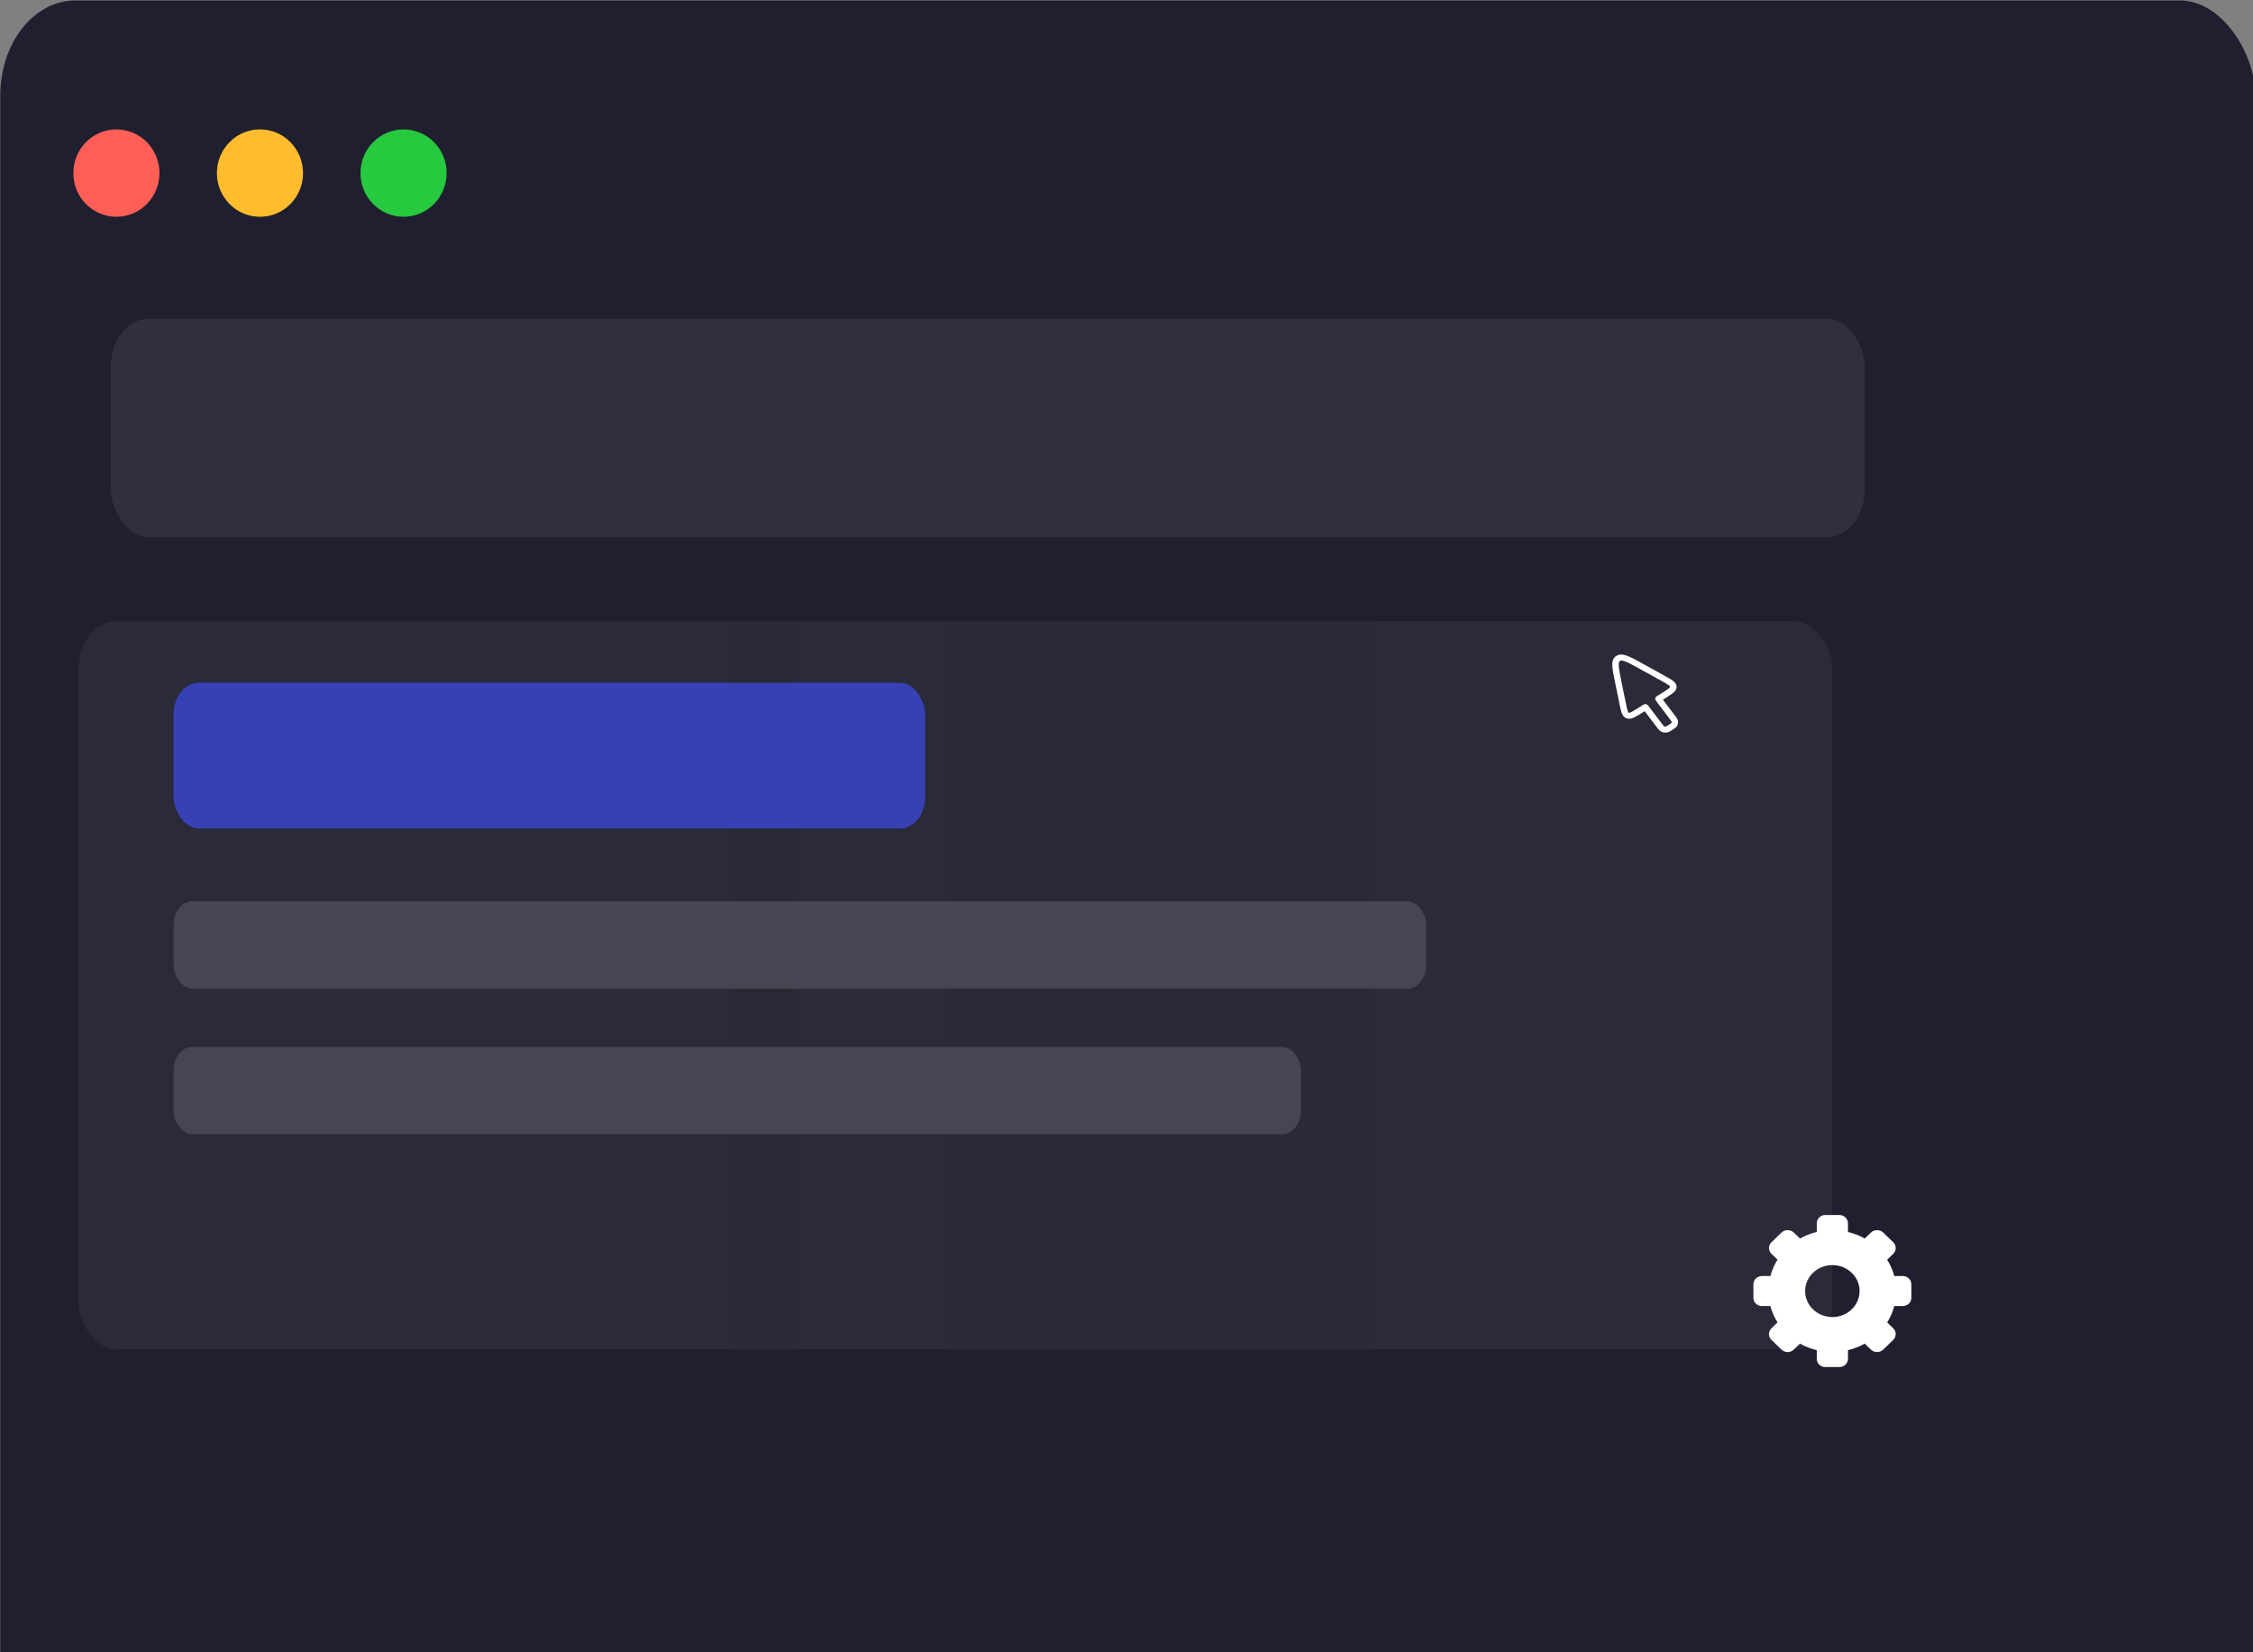
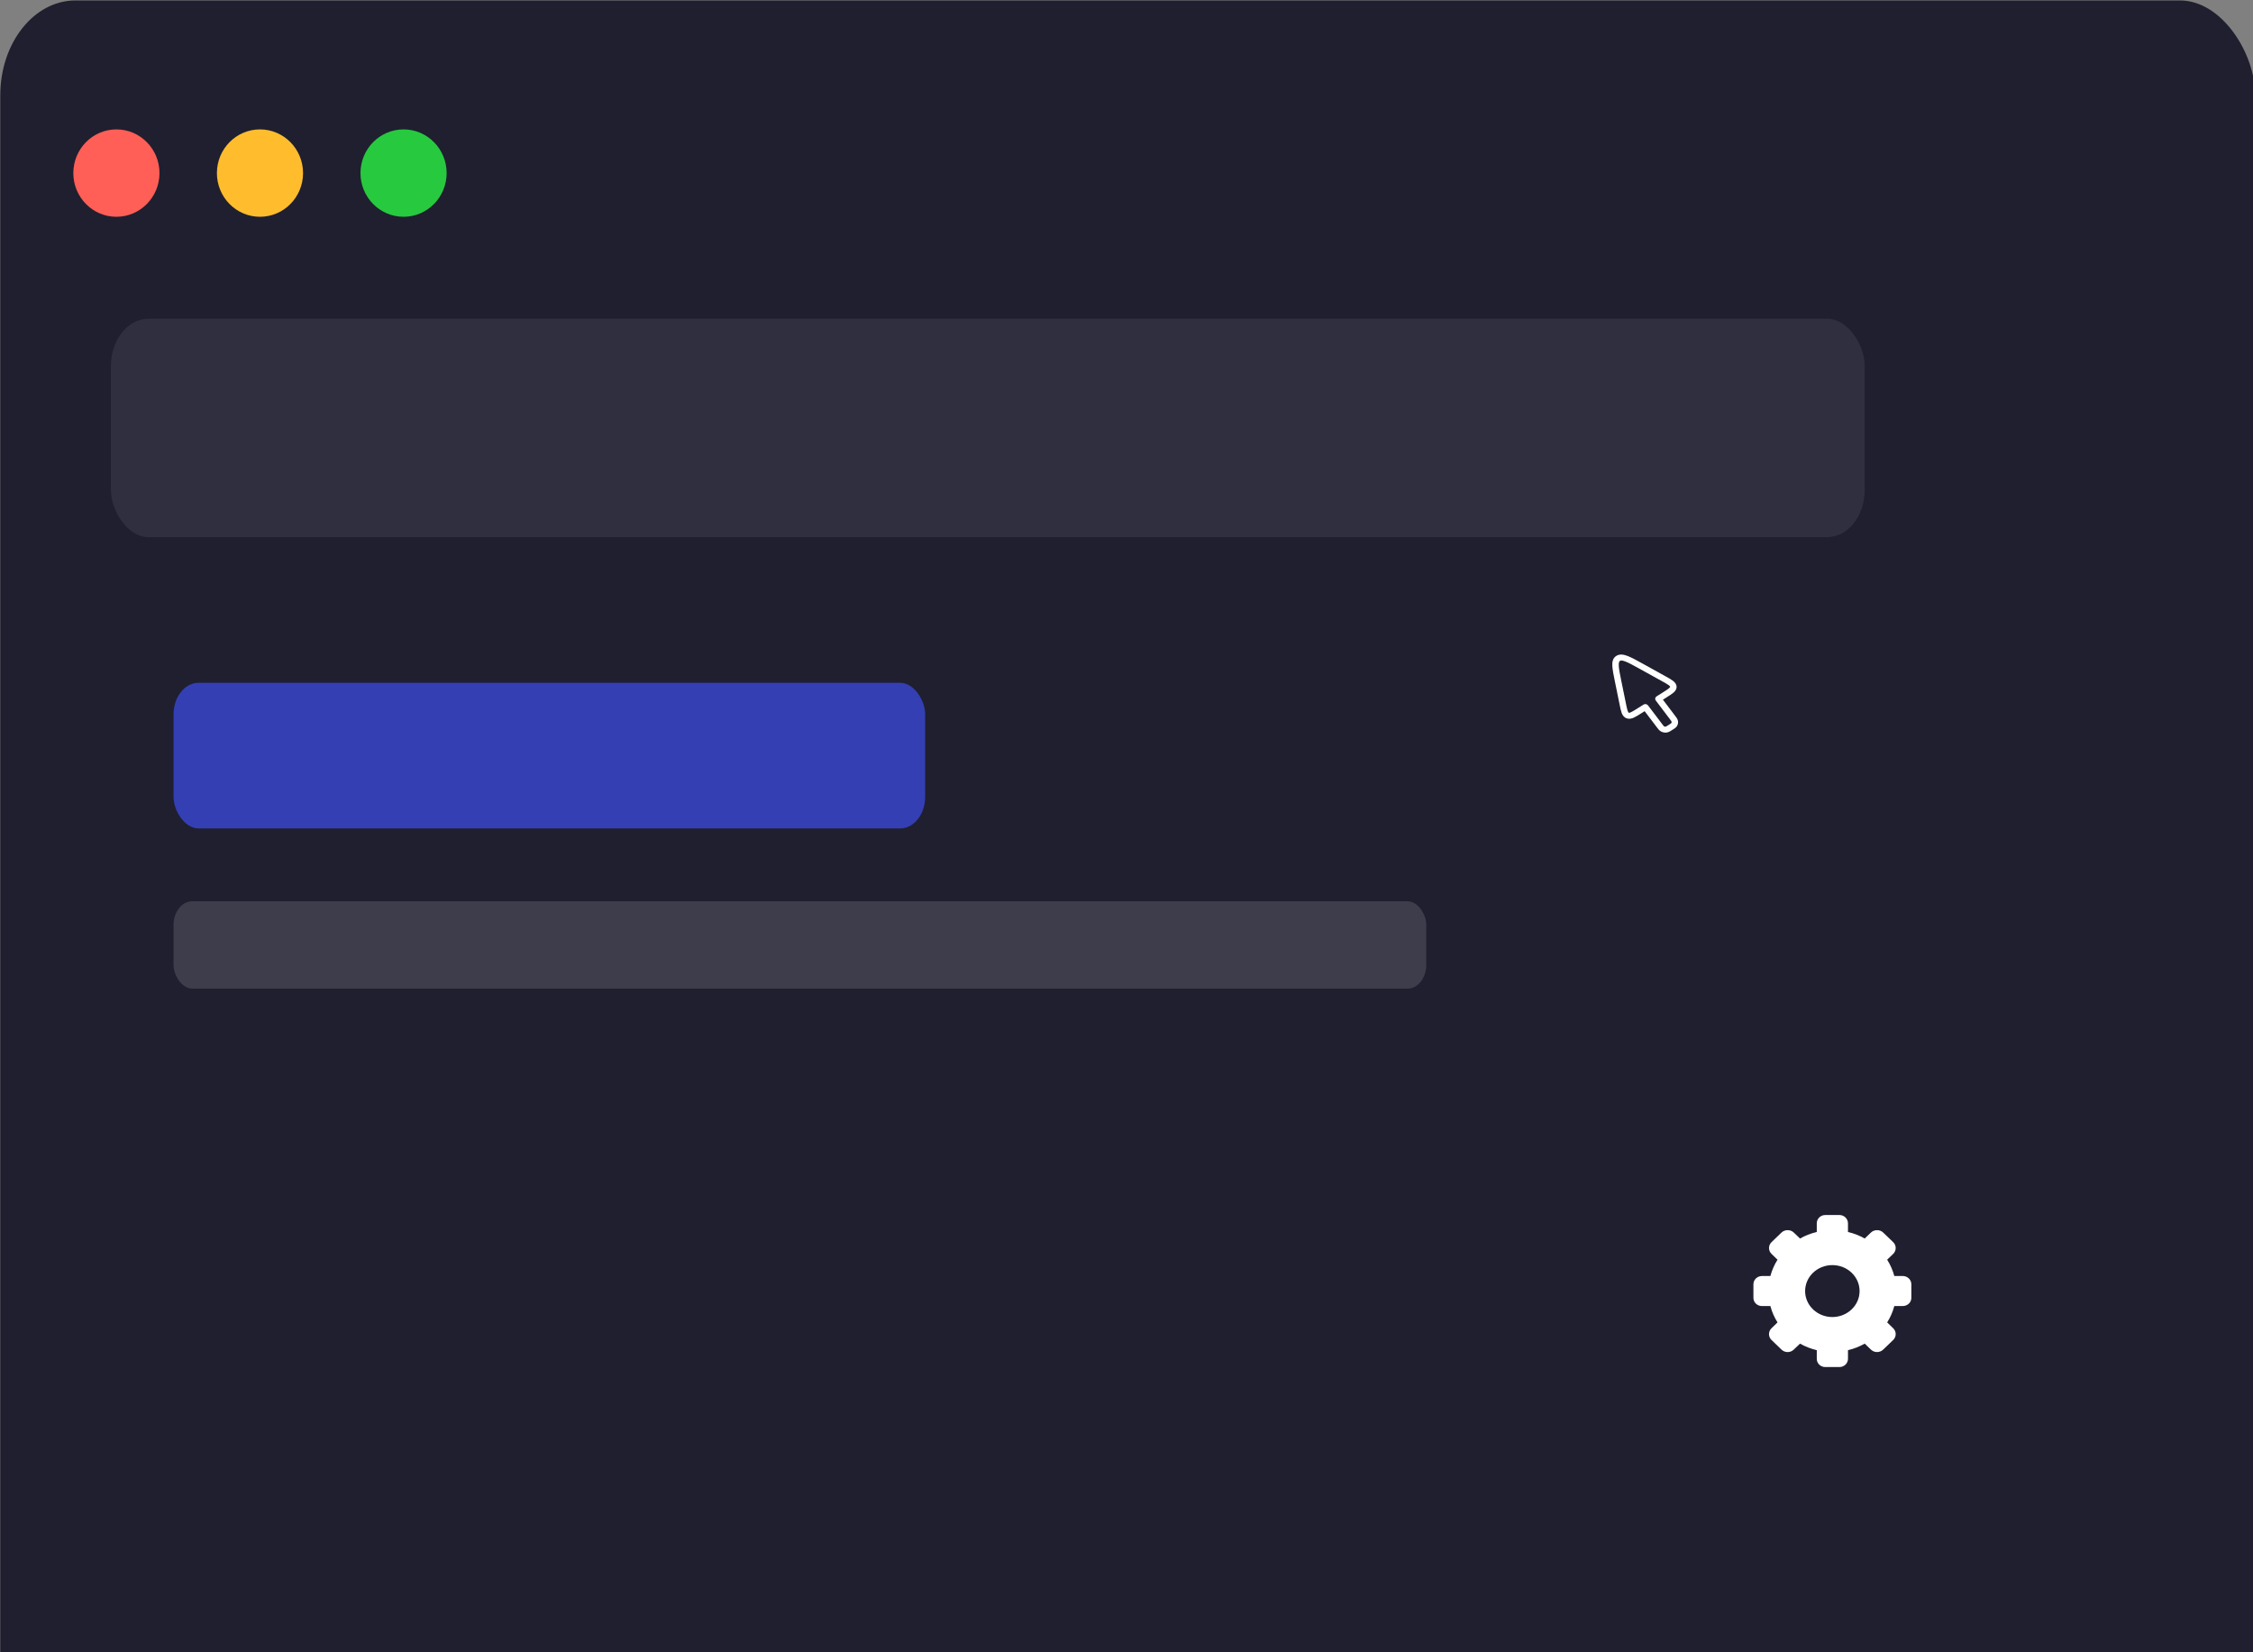
<svg xmlns="http://www.w3.org/2000/svg" xmlns:ns1="http://www.inkscape.org/namespaces/inkscape" xmlns:ns2="http://sodipodi.sourceforge.net/DTD/sodipodi-0.dtd" xmlns:xlink="http://www.w3.org/1999/xlink" width="210mm" height="153.974mm" viewBox="0 0 210 153.974" version="1.1" id="svg1" xml:space="preserve" ns1:export-filename="hero.svg" ns1:export-xdpi="96" ns1:export-ydpi="96" ns2:docname="hero.svg" ns1:version="1.3.2 (091e20e, 2023-11-25, custom)">
  <rect x="0" y="0" width="210" height="153.974" fill="#808080" stroke="none" />
  <style type="text/css">
@keyframes combinedAnimation {
            /* Phase 1: Start (0% - 25%) - Initial state, then slight pulse and rotate forward */
            0% {
                transform: scale(1) rotate(0deg);
                opacity: 1;
                box-shadow: 0 0 15px rgba(230, 230, 250, 0.5);
            }
            12.5% { /* Mid-point of first phase */
                transform: scale(1.1) rotate(45deg);
                opacity: 0.8; /* Slight blink */
                box-shadow: 0 0 25px rgba(230, 230, 250, 0.8);
            }
            25% {
                transform: scale(1) rotate(90deg);
                opacity: 1;
                box-shadow: 0 0 15px rgba(230, 230, 250, 0.5);
            }

            /* Phase 2: Middle (25% - 50%) - Full pulse and rotation to 180deg, then quick blink to 0 opacity */
            25.1% { /* Immediately after 25% to trigger a quick blink */
                opacity: 0; /* Blink off */
            }
            25.2% {
                opacity: 1; /* Blink on */
            }
            37.5% { /* Mid-point of second phase */
                transform: scale(1.2) rotate(135deg); /* Larger pulse */
                opacity: 0.7; /* Slight blink */
                box-shadow: 0 0 35px rgba(230, 230, 250, 1);
            }
            50% {
                transform: scale(1) rotate(180deg);
                opacity: 1;
                box-shadow: 0 0 15px rgba(230, 230, 250, 0.5);
            }

            /* Phase 3: Middle (50% - 75%) - Pulse and rotate from 180deg to 270deg, quick blink again */
            50.1% { /* Immediately after 50% */
                opacity: 0; /* Blink off */
            }
            50.2% {
                opacity: 1; /* Blink on */
            }
            62.5% { /* Mid-point of third phase */
                transform: scale(1.1) rotate(225deg);
                opacity: 0.8;
                box-shadow: 0 0 25px rgba(230, 230, 250, 0.8);
            }
            75% {
                transform: scale(1) rotate(270deg);
                opacity: 1;
                box-shadow: 0 0 15px rgba(230, 230, 250, 0.5);
            }

            /* Phase 4: End (75% - 100%) - Pulse and rotate back to 360deg (which is 0deg visually), final blink and return to start */
            75.1% { /* Immediately after 75% */
                opacity: 0; /* Blink off */
            }
            75.2% {
                opacity: 1; /* Blink on */
            }
            87.5% { /* Mid-point of fourth phase */
                transform: scale(1.2) rotate(315deg); /* Larger pulse */
                opacity: 0.7;
                box-shadow: 0 0 35px rgba(230, 230, 250, 1);
            }
            100% {
                transform: scale(1) rotate(360deg); /* Full rotation - visually same as 0deg */
                opacity: 1;
                box-shadow: 0 0 15px rgba(230, 230, 250, 0.5);
            }
        }
        .animate{
            animation: combinedAnimation 4s ease-in-out infinite;
        }
        
  
         @keyframes pulseAndBlink {
        0% {
            opacity: 0.5;
            transform: scale(1);
        }
        50% {
            opacity: 1;
            transform: scale(1.05);
        }
        100% {
            opacity: 0.5;
            transform: scale(1);
        }
         }
          @keyframes pulse {
        0% {
            opacity: 0.5;
        }
        50% {
            opacity: 1;
        }
        100% {
            opacity: 0.5;
        }
    }
     @keyframes cursor-move-path {
        0% { transform: translate(450px, 100px) rotate(0deg); }
        20% { transform: translate(350px, 150px) rotate(15deg); }
        40% { transform: translate(300px, 250px) rotate(-10deg); }
        60% { transform: translate(200px, 200px) rotate(-10deg); }
        80% { transform: translate(900px, 100px) rotate(8deg); }
        100% { transform: translate(450px, 100px) rotate(0deg); }
      }

      .animated-cursor-element {
        animation: cursor-move-path 8s infinite ease-in-out;
        transform-origin: 5px 5px; /* Adjust based on your cursor SVG's own defined origin */
      }

    /* Animation for the blue button, combining pulse and blink */
    @keyframes pulseAndBlink {
        0% {
            opacity: 0.3;
        }
        25% {
            opacity: 0.8;
        }
        50% {
            opacity: 0.3;
        }
        75% {
            opacity: 0.8;
        }
        100% {
            opacity: 0.3;
        }
    }

    /* Styles for the button-blue class */
    .button-blue {
        animation: pulseAndBlink 2s infinite ease-in-out; /* Slower, more subtle pulse for the button */
        /* Make sure transform-origin is set if you want the button to scale from its center */
        transform-origin: center center;
    }

    /* Hover effect for the button-blue */
    .button-blue:hover {
        animation: pulseAndBlink 0.5s infinite alternate; /* Faster pulse on hover */
    }

    /* Individual pulse animations for the circles with staggered delays */
    #circle1 {
        animation: pulse 1s infinite alternate; /* 1-second pulse duration */
        animation-delay: 0s; /* No delay for the first circle */
        transform-origin: center center; /* Important for scaling circles */
    }

    #circle2 {
        animation: pulse 1s infinite alternate;
        animation-delay: 0.25s; /* Start 0.25s after circle1 */
        transform-origin: center center;
    }

    #circle3 {
        animation: pulse 1s infinite alternate;
        animation-delay: 0.5s; /* Start 0.5s after circle1 (or 0.25s after circle2) */
        transform-origin: center center;
    }

    /* If you also wanted the main path to rotate, use something like this (ensure ID exists) */
    #path1 {
        transform-origin: center center;
        animation: combinedSVGAnimation 4s infinite ease-in-out;
    }
</style>
  <ns2:namedview id="namedview1" pagecolor="#ffffff" bordercolor="#000000" borderopacity="0.25" ns1:showpageshadow="2" ns1:pageopacity="0.0" ns1:pagecheckerboard="0" ns1:deskcolor="#d1d1d1" ns1:document-units="mm" ns1:zoom="0.71624579" ns1:cx="396.51193" ns1:cy="449.56634" ns1:window-width="1680" ns1:window-height="1027" ns1:window-x="-8" ns1:window-y="-8" ns1:window-maximized="1" ns1:current-layer="g1" />
  <defs id="defs1">
    <linearGradient id="linearGradient7" ns1:collect="always">
      <stop style="stop-color:#2a2a38;stop-opacity:1;" offset="0" id="stop7" />
      <stop style="stop-color:#2a2a38;stop-opacity:0.976;" offset="1" id="stop8" />
    </linearGradient>
    <linearGradient id="linearGradient5" ns1:collect="always">
      <stop style="stop-color:#3a47d5;stop-opacity:1;" offset="0" id="stop5" />
      <stop style="stop-color:#8f3ad5;stop-opacity:0.663;" offset="1" id="stop6" />
    </linearGradient>
    <linearGradient ns1:collect="always" xlink:href="#linearGradient5" id="linearGradient6" x1="336.556" y1="273.085" x2="373.121" y2="273.085" gradientUnits="userSpaceOnUse" gradientTransform="matrix(1.147,0,0,1.089,-9.164,-13.772)" />
    <linearGradient ns1:collect="always" xlink:href="#linearGradient7" id="linearGradient8" x1="79.5" y1="230" x2="360.5" y2="230" gradientUnits="userSpaceOnUse" gradientTransform="matrix(1.147,0,0,1.057,-15.085,-3.884)" />
  </defs>
  <g ns1:label="web" ns1:groupmode="layer" id="layer1" transform="translate(-3.3199307e-8,-76.417)">
    <g style="fill:none" id="g1" transform="matrix(0.509,0,0,0.642,-31.704,14.64)">
      <rect x="62.339" y="96.292" width="412.921" height="253.707" rx="13.764" fill="#1f1f2f" id="rect1" style="stroke:none;stroke-width:1.101;stroke-opacity:1" />
      <ellipse cx="83.602" cy="121.354" fill="#ff5f56" id="circle1" rx="7.888" ry="6.343" style="stroke-width:1.179" />
      <ellipse cx="109.894" cy="121.354" fill="#ffbd2e" id="circle2" rx="7.888" ry="6.343" style="stroke-width:1.179" />
      <ellipse cx="136.187" cy="121.354" fill="#27c93f" id="circle3" rx="7.888" ry="6.343" style="stroke-width:1.179" />
      <rect x="82.596" y="142.496" width="321.161" height="31.713" rx="6.882" fill="#2f2f3f" id="rect3" style="stroke-width:1.101" />
-       <rect x="76.675" y="186.397" width="321.161" height="105.711" rx="6.882" fill="#2a2a38" id="rect4" style="fill:url(#linearGradient8);stroke:none;stroke-width:1.101;stroke-opacity:1" />
      <rect x="94.066" y="195.352" width="137.64" height="21.142" rx="4.588" fill="#3a47d5" opacity="0.8" id="rect5" style="stroke-width:1.101" />
-       <rect class="button-blue" x="94.066" y="248.208" width="206.461" height="12.685" rx="3.441" fill="#ffffff22" id="rect7" style="fill:#ffffff;fill-opacity:0.133;stroke-width:1.101" />
      <g style="fill:#000000" id="g3" transform="matrix(0.845,0,0,0.645,383.377,272.618)">
        <g id="g2">
          <g class="animate" id="g1-2">
            <path d="M 32.346,13.728 H 30.532 C 30.195,12.414 29.668,11.183 28.982,10.056 l 1.304,-1.307 c 0.352,-0.352 0.546,-0.822 0.546,-1.321 0,-0.498 -0.195,-0.968 -0.546,-1.32 L 28.113,3.938 C 27.408,3.232 26.176,3.233 25.474,3.937 L 24.115,5.288 C 23.001,4.639 21.807,4.139 20.492,3.817 V 1.876 C 20.492,0.846 19.669,0 18.64,0 h -3.073 c -1.029,0 -1.839,0.846 -1.839,1.876 v 1.941 c -1.315,0.321 -2.516,0.822 -3.631,1.472 L 8.738,3.937 C 8.034,3.231 6.801,3.232 6.095,3.936 L 3.923,6.108 C 3.574,6.455 3.376,6.936 3.376,7.427 c 0,0.498 0.193,0.967 0.546,1.319 L 5.225,10.056 C 4.54,11.183 4.013,12.414 3.676,13.728 H 1.862 C 0.831,13.728 0,14.556 0,15.583 v 3.071 c 0,1.03 0.831,1.839 1.862,1.839 H 3.676 c 0.336,1.315 0.863,2.553 1.548,3.679 l -1.304,1.312 c -0.353,0.352 -0.546,0.823 -0.546,1.322 0,0.499 0.194,0.97 0.546,1.322 l 2.174,2.173 c 0.353,0.352 0.821,0.546 1.319,0.546 0.498,0 0.967,-0.194 1.32,-0.546 l 1.364,-1.352 c 1.115,0.65 2.316,1.15 3.631,1.472 v 1.938 c 0,1.029 0.81,1.859 1.839,1.859 h 3.073 c 1.029,0 1.852,-0.83 1.852,-1.859 v -1.939 c 1.315,-0.322 2.509,-0.822 3.624,-1.472 l 1.353,1.349 c 0.353,0.354 0.822,0.547 1.321,0.547 0.499,0 0.968,-0.194 1.321,-0.546 l 2.174,-2.171 c 0.352,-0.351 0.545,-0.821 0.546,-1.319 0,-0.499 -0.195,-0.967 -0.546,-1.32 l -1.303,-1.318 c 0.685,-1.127 1.211,-2.366 1.548,-3.679 h 1.815 c 1.029,0 1.876,-0.809 1.876,-1.839 v -3.071 c 7.45e-4,-1.027 -0.845,-1.855 -1.874,-1.855 z m -15.243,9.235 c -3.259,0 -5.901,-2.618 -5.901,-5.845 0,-3.229 2.643,-5.843 5.901,-5.843 3.26,0 5.904,2.614 5.904,5.843 -7.44e-4,3.228 -2.644,5.845 -5.904,5.845 z" id="path1" style="fill:#ffffff;fill-opacity:1;stroke-width:0.744" />
          </g>
        </g>
      </g>
      <g class="animated-cursor-element" style="fill:#ffffff;fill-opacity:1;stroke:#d3a7a7;stroke-opacity:0" id="g4" transform="matrix(0.777,0.112,-0.13,0.565,353.997,187.221)">
        <path fill-rule="evenodd" clip-rule="evenodd" d="m 10.317,4.626 5.567,2.051 c 0.77,0.283 1.426,0.525 1.901,0.785 0.498,0.272 0.971,0.656 1.113,1.302 0.142,0.646 -0.126,1.192 -0.465,1.648 -0.323,0.435 -0.817,0.93 -1.397,1.51 l -0.714,0.714 3.424,3.424 c 0.19,0.19 0.358,0.358 0.489,0.508 0.139,0.159 0.272,0.338 0.363,0.558 0.202,0.487 0.202,1.034 0,1.521 -0.091,0.22 -0.224,0.399 -0.363,0.558 -0.131,0.15 -0.299,0.318 -0.489,0.508 l -0.033,0.033 c -0.19,0.19 -0.358,0.358 -0.508,0.489 -0.159,0.139 -0.338,0.272 -0.558,0.363 -0.487,0.202 -1.034,0.202 -1.521,0 -0.22,-0.091 -0.399,-0.224 -0.558,-0.363 -0.15,-0.131 -0.318,-0.299 -0.508,-0.489 l -3.424,-3.424 -0.714,0.714 c -0.58,0.58 -1.074,1.074 -1.51,1.397 C 9.956,18.772 9.41,19.04 8.764,18.898 8.118,18.756 7.735,18.284 7.462,17.786 7.202,17.31 6.961,16.654 6.677,15.884 L 4.626,10.317 C 4.045,8.741 3.58,7.477 3.373,6.504 3.167,5.533 3.155,4.567 3.861,3.861 4.567,3.155 5.533,3.167 6.504,3.373 7.477,3.58 8.741,4.045 10.317,4.626 Z M 6.193,4.841 C 5.325,4.656 5.056,4.788 4.922,4.922 4.788,5.056 4.656,5.325 4.841,6.193 5.022,7.047 5.447,8.208 6.057,9.861 l 2.008,5.449 c 0.31,0.84 0.514,1.39 0.714,1.756 0.188,0.343 0.286,0.363 0.306,0.367 6.7e-4,10e-5 0.001,2e-4 0.002,3e-4 5e-4,10e-5 0.001,3e-4 0.002,4e-4 0.02,0.005 0.117,0.028 0.431,-0.205 0.335,-0.249 0.751,-0.662 1.384,-1.295 l 1.203,-1.203 c 0.293,-0.293 0.768,-0.293 1.061,0 l 3.938,3.938 c 0.211,0.211 0.343,0.343 0.45,0.436 0.102,0.089 0.139,0.105 0.146,0.108 0.119,0.05 0.254,0.05 0.373,0 0.007,-0.003 0.044,-0.019 0.146,-0.108 0.107,-0.093 0.239,-0.225 0.45,-0.436 0.211,-0.211 0.343,-0.343 0.436,-0.45 0.089,-0.102 0.105,-0.139 0.108,-0.146 0.05,-0.119 0.05,-0.254 0,-0.373 -0.003,-0.007 -0.019,-0.044 -0.108,-0.146 -0.093,-0.107 -0.225,-0.239 -0.436,-0.45 l -3.938,-3.938 c -0.293,-0.293 -0.293,-0.768 0,-1.061 l 1.203,-1.203 c 0.633,-0.633 1.046,-1.049 1.295,-1.384 0.233,-0.314 0.21,-0.411 0.205,-0.431 -1e-4,-6.6e-4 -3e-4,-0.001 -4e-4,-0.002 -10e-5,-5e-4 -2e-4,-0.001 -3e-4,-0.002 C 17.429,9.064 17.41,8.966 17.066,8.778 16.7,8.578 16.151,8.374 15.31,8.064 L 9.861,6.057 C 8.208,5.447 7.047,5.022 6.193,4.841 Z" fill="#1c274c" id="path1-6" style="fill:#ffffff;fill-opacity:1;stroke:#d3a7a7;stroke-opacity:0" />
      </g>
      <rect x="94.066" y="227.065" width="229.401" height="12.685" rx="3.441" fill="#ffffff22" id="rect6" style="opacity:1;fill:#ffffff;fill-opacity:0.133;stroke:none;stroke-width:1.101;stroke-opacity:1" />
    </g>
  </g>
</svg>